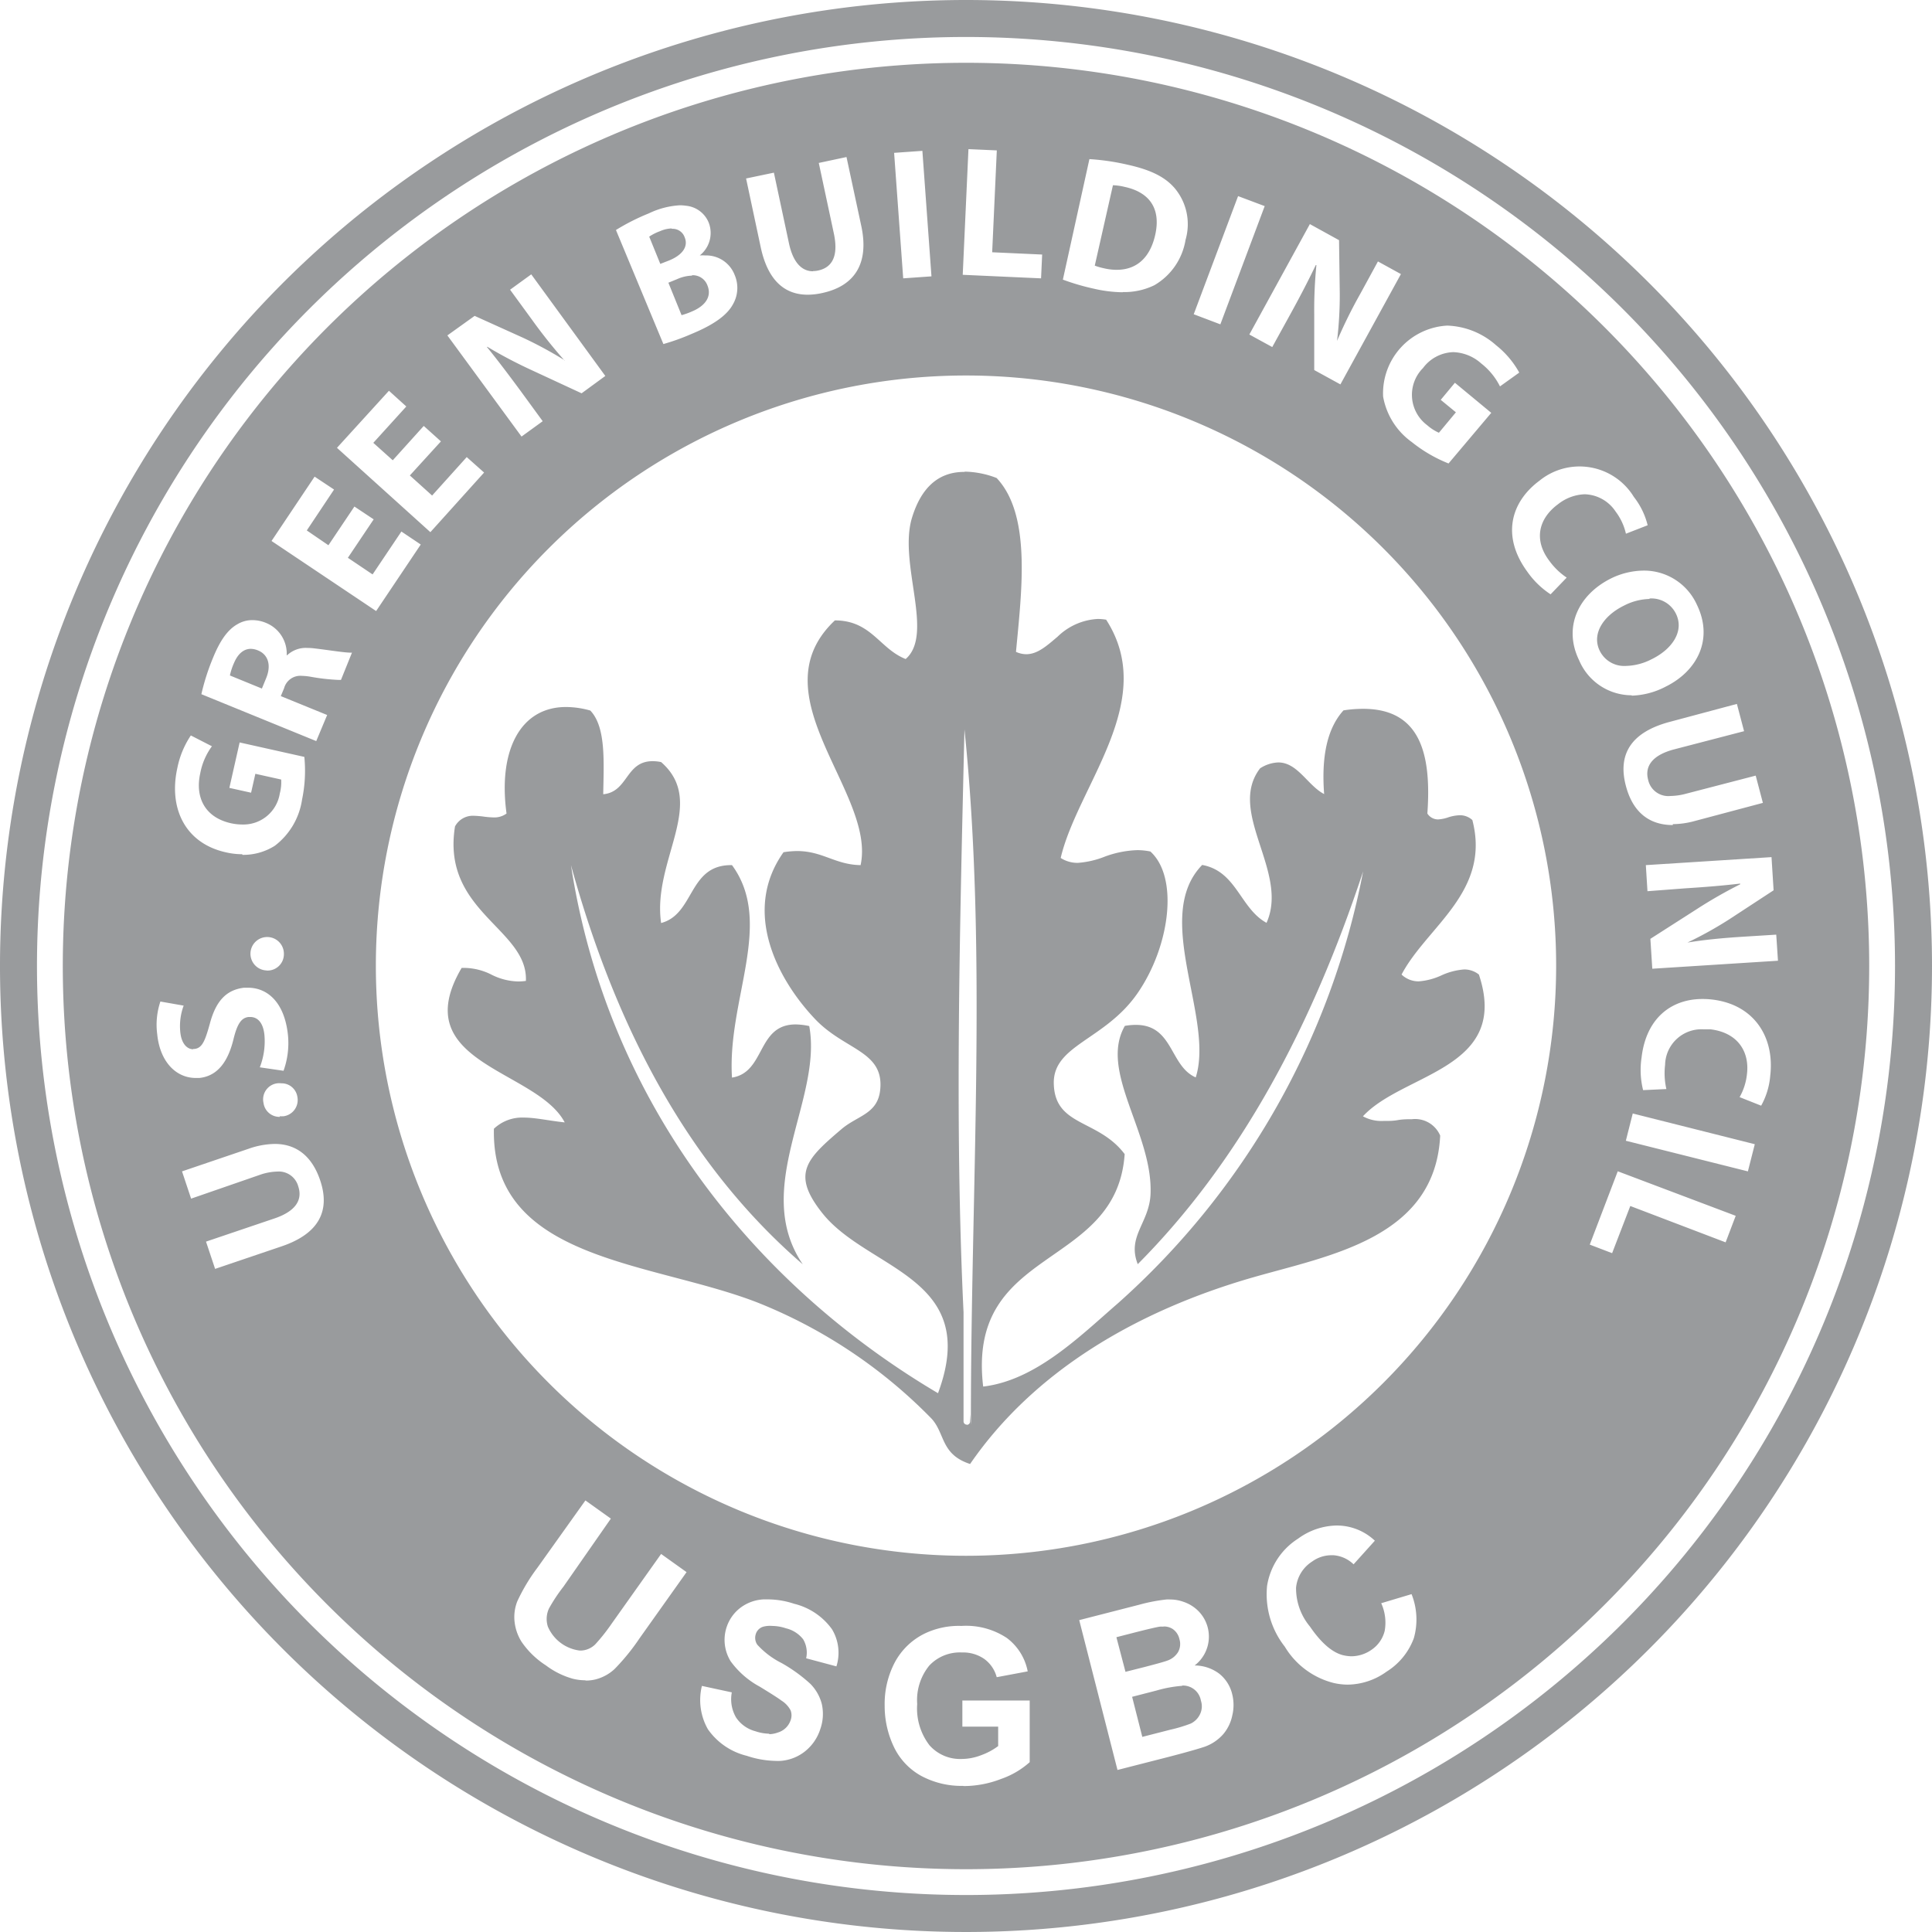
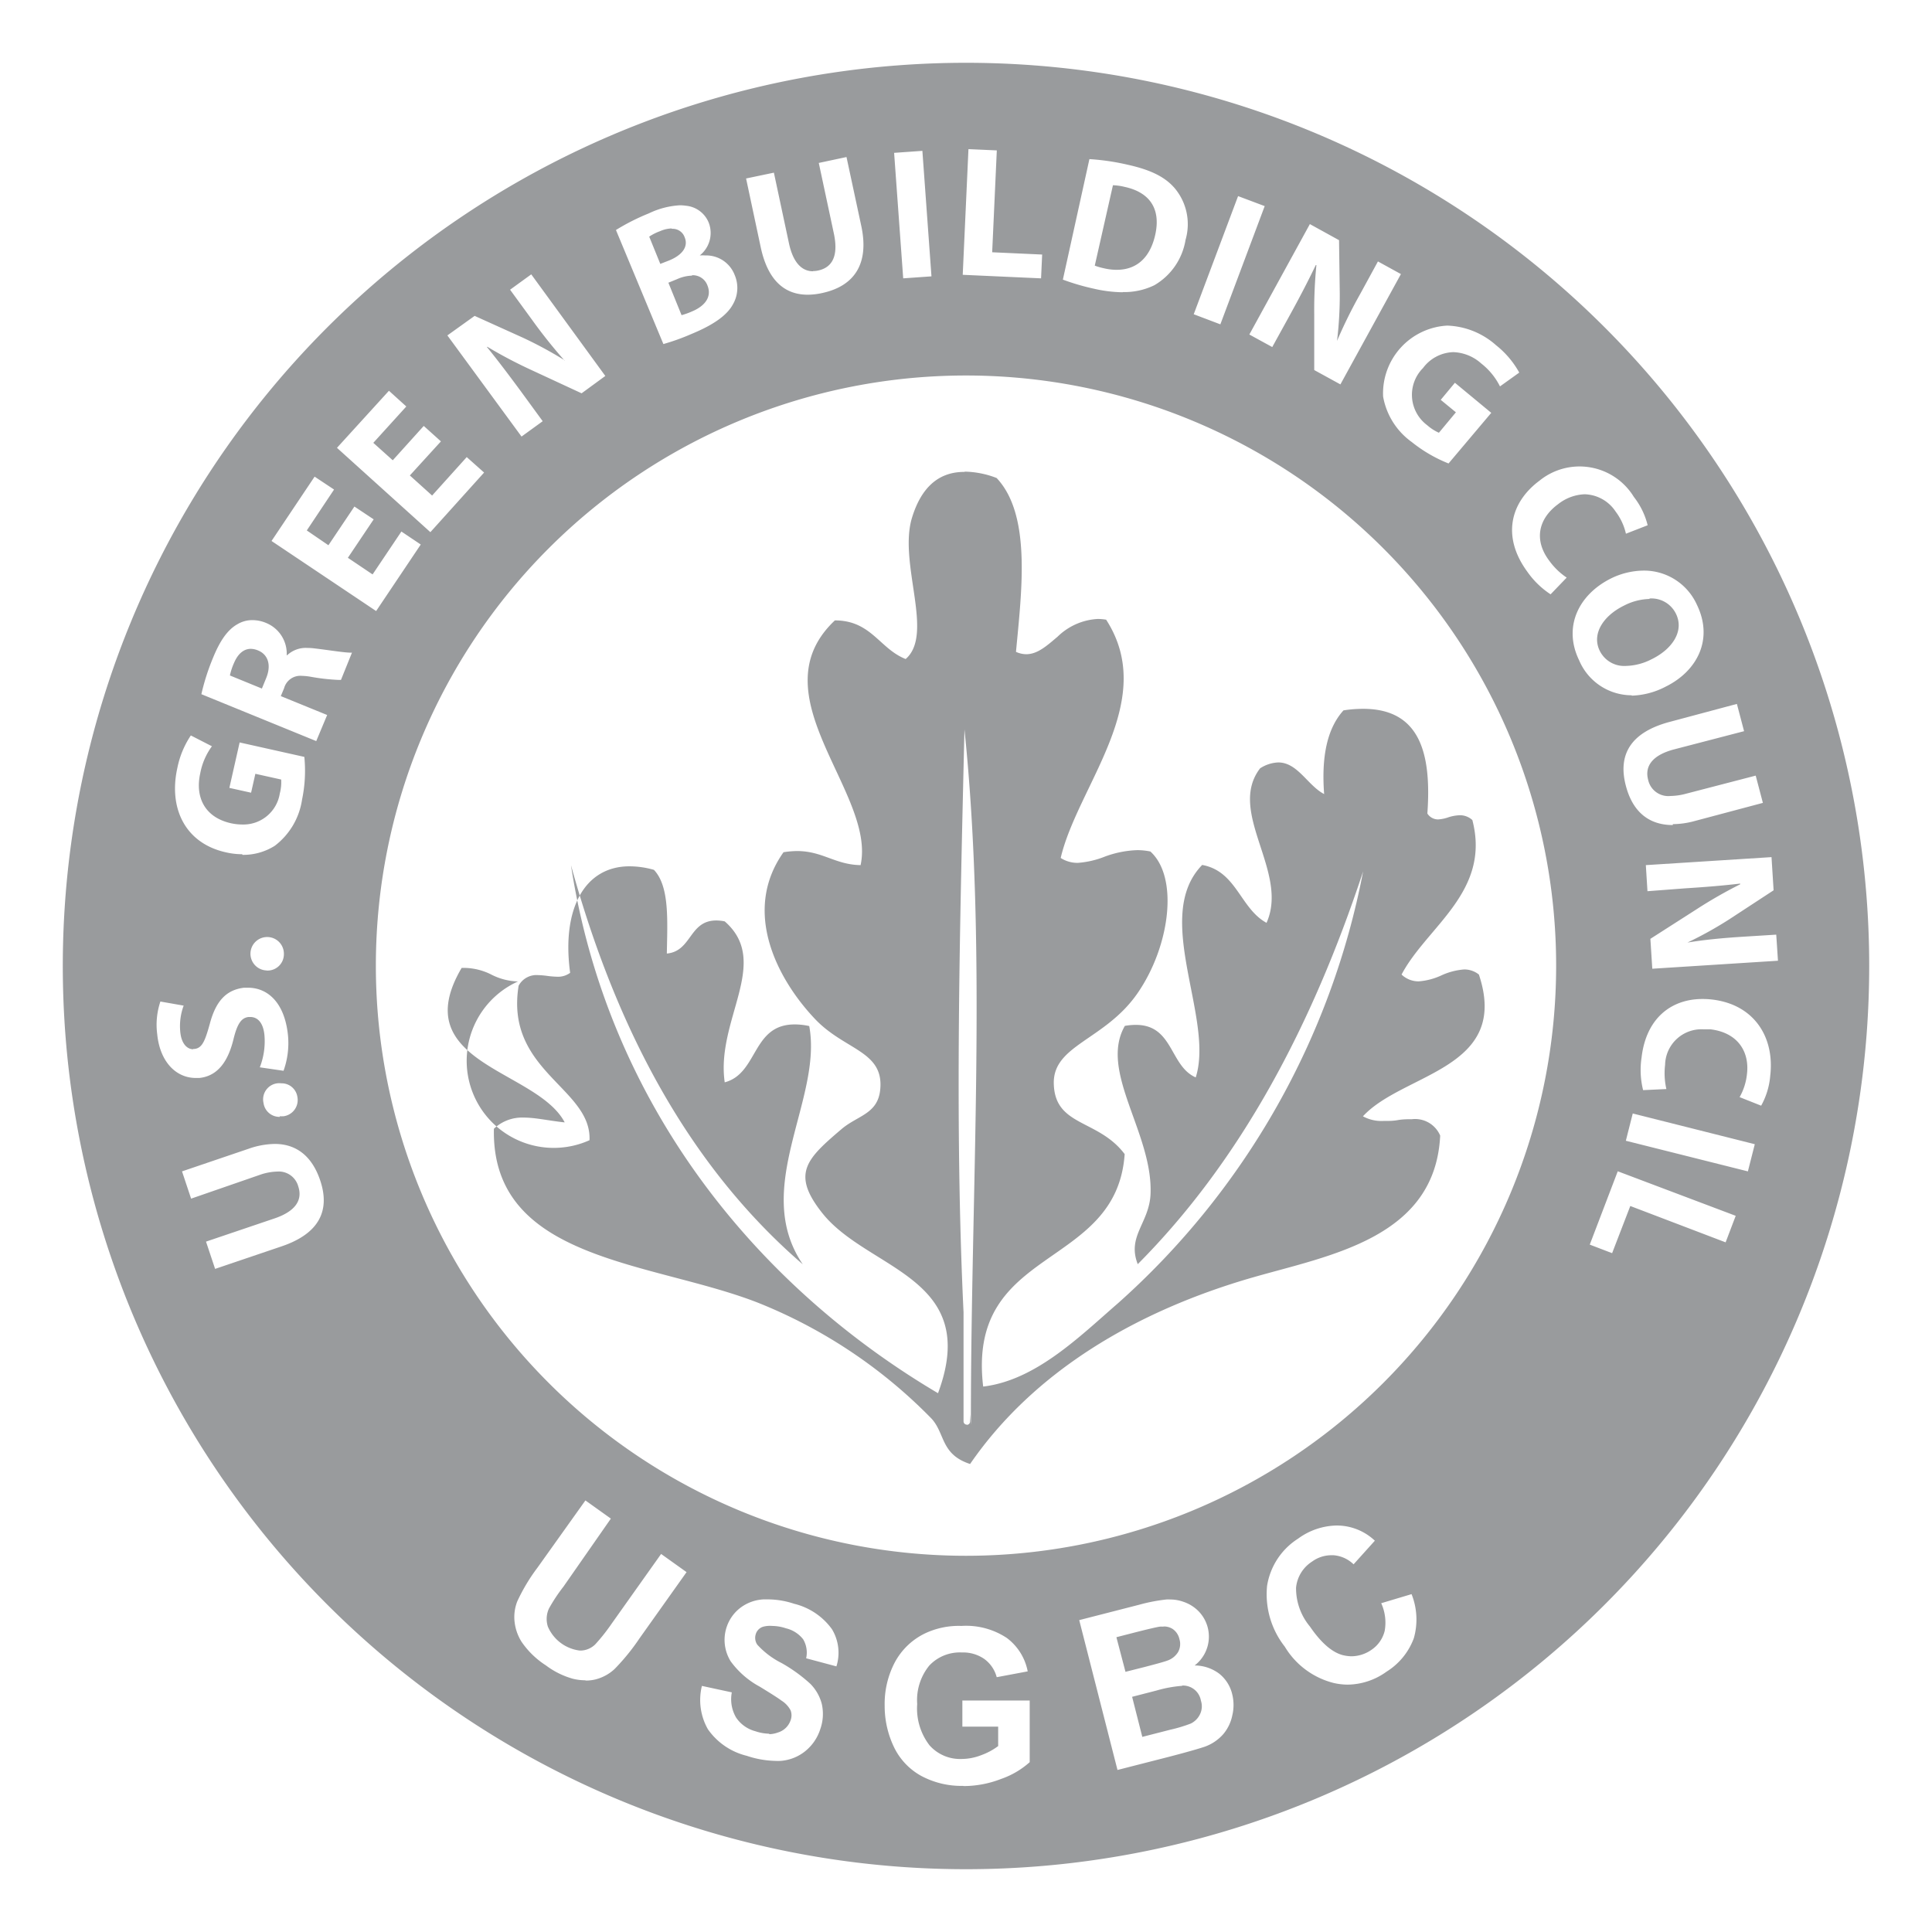
<svg xmlns="http://www.w3.org/2000/svg" viewBox="0 0 212.6 212.6">
  <defs>
    <style>.cls-1{opacity:0.8;}.cls-2{fill:#808285;}</style>
  </defs>
  <g id="Layer_2" data-name="Layer 2">
    <g id="Layer_1_copy" data-name="Layer 1 copy">
      <g class="cls-1">
-         <path class="cls-2" d="M106.3,0A106.3,106.3,0,1,0,212.6,106.3,106.3,106.3,0,0,0,106.3,0m0,208.53A102.23,102.23,0,1,1,208.53,106.3,102.23,102.23,0,0,1,106.3,208.53" />
        <path class="cls-2" d="M106.3,6.91a99.39,99.39,0,1,0,99.39,99.39A99.39,99.39,0,0,0,106.3,6.91m8.26,23.72-8.62-.39.63-13.83,3.12.14-.51,11.21,5.5.25Zm-15.17,0-1-13.81,3.11-.22,1,13.81Zm-9.93-.8a2.67,2.67,0,0,0,.56-.06c1.61-.34,2.25-1.66,1.74-4.07L90.1,17.93l3.05-.65,1.63,7.6c.89,4.18-.79,6.62-4.33,7.37a7.42,7.42,0,0,1-1.57.18c-2.58,0-4.4-1.62-5.17-5.23L82.1,19.64,85.16,19l1.66,7.78c.44,2.06,1.38,3.07,2.64,3.07m34.08,2.31a14.65,14.65,0,0,1-3.16-.39,25.31,25.31,0,0,1-3.42-1l2.92-13.26a25.38,25.38,0,0,1,4.18.61c2.58.57,4.17,1.36,5.24,2.63a6.16,6.16,0,0,1,1.16,5.64,7.08,7.08,0,0,1-3.44,5,7.57,7.57,0,0,1-3.48.75m10.75,3.55-2.93-1.11,4.88-13,2.93,1.1ZM73,37.86,67.78,25.31a23.77,23.77,0,0,1,3.62-1.83,9,9,0,0,1,3.42-.89,4.77,4.77,0,0,1,.66.05A3,3,0,0,1,78,24.53a3.15,3.15,0,0,1-1,3.58l0,0a4,4,0,0,1,.6,0,3.35,3.35,0,0,1,3.24,2.14,3.61,3.61,0,0,1-.2,3.26c-.62,1.13-2,2.19-4.55,3.24A24,24,0,0,1,73,37.86m67,.33-2.52-1.38,6.66-12.15,3.21,1.77.08,5.83a42.12,42.12,0,0,1-.3,5.25l0,0a53,53,0,0,1,2.57-5.2l1.93-3.54,2.53,1.39-6.66,12.14-2.88-1.58,0-6.1a49.9,49.9,0,0,1,.24-5.45l-.07,0c-.8,1.67-1.7,3.41-2.79,5.39ZM62.12,39.67l0,0a56.06,56.06,0,0,1-3.61-4.53l-2.38-3.26,2.33-1.69,8.15,11.18L64,43.28l-5.54-2.57a50.5,50.5,0,0,1-4.82-2.54l-.07,0c1.17,1.43,2.35,3,3.69,4.81l2.46,3.37-2.33,1.69L49.23,36.91l3-2.15,5.31,2.4a44.08,44.08,0,0,1,4.63,2.51M159.4,51a15.76,15.76,0,0,1-4.05-2.36,7.83,7.83,0,0,1-3.15-5,7.47,7.47,0,0,1,7.05-7.81A8.51,8.51,0,0,1,164.64,38a10,10,0,0,1,2.54,3l-2.12,1.52A7.4,7.4,0,0,0,163,40a4.84,4.84,0,0,0-3.08-1.25,4.31,4.31,0,0,0-3.33,1.75,4.17,4.17,0,0,0,.46,6.29,5,5,0,0,0,1.29.83l1.87-2.25L158.54,44l1.56-1.88,4,3.31Zm-53.1,120.2a64.94,64.94,0,1,1,64.94-64.94,64.94,64.94,0,0,1-64.94,64.94M47.36,58.56,37.08,49.28,42.8,43l1.91,1.73-3.63,4,2.14,1.92,3.41-3.78,1.89,1.7L45.1,52.32l2.45,2.21,3.81-4.23L53.27,52ZM170.63,65.4a9.4,9.4,0,0,1-2.57-2.5c-2.83-3.87-1.85-7.63,1.34-10a7,7,0,0,1,10.39,1.78,8.23,8.23,0,0,1,1.52,3.12l-2.39.93a6.35,6.35,0,0,0-1.13-2.43,4.22,4.22,0,0,0-3.4-1.91,5,5,0,0,0-2.91,1.07c-2.24,1.64-2.69,4-1,6.24a7.56,7.56,0,0,0,1.92,1.86ZM41.39,67.24,29.88,59.53l4.74-7.08,2.14,1.42-3,4.5L36.14,60,39,55.74l2.12,1.41-2.84,4.23L41,63.21l3.17-4.72,2.13,1.43Zm138.15,9.27a6.29,6.29,0,0,1-5.77-3.85l0,0c-1.79-3.68-.06-7.22,3.49-9a8.3,8.3,0,0,1,3.59-.87,6.38,6.38,0,0,1,5.88,3.76c1.86,3.83,0,7.31-3.42,9a8.6,8.6,0,0,1-3.75,1m-144.76,5L22.16,76.39a24.49,24.49,0,0,1,1.28-4c.77-1.89,1.61-3.11,2.72-3.72a3.17,3.17,0,0,1,1.62-.43,3.93,3.93,0,0,1,1.55.33,3.65,3.65,0,0,1,2.22,3.53l.05,0a3,3,0,0,1,2.22-.8,6.55,6.55,0,0,1,.86.06c1.52.18,3.21.46,3.92.46h.13l-1.21,3h-.24a22.62,22.62,0,0,1-3.1-.35,6.62,6.62,0,0,0-1-.1,1.85,1.85,0,0,0-1.92,1.37l-.36.86L36,78.68Zm149.28,9.24c-2.73,0-4.45-1.56-5.17-4.33-.89-3.38.49-5.84,4.74-7l7.48-2,.79,3-7.69,2c-2.33.61-3.27,1.8-2.87,3.34a2.27,2.27,0,0,0,2.47,1.79,6.84,6.84,0,0,0,1.67-.24l7.7-2,.79,3-7.52,2a9.29,9.29,0,0,1-2.39.34M26.65,94a8,8,0,0,1-1.8-.21c-4.49-1-6.32-4.87-5.33-9.3A9.94,9.94,0,0,1,21,80.93l2.32,1.19a7.31,7.31,0,0,0-1.29,3c-.56,2.55.45,4.81,3.38,5.47a5.89,5.89,0,0,0,1.28.14,4.05,4.05,0,0,0,4.1-3.42,4.77,4.77,0,0,0,.15-1.53l-2.84-.63-.47,2.08-2.39-.53,1.13-5,7.12,1.59a15.54,15.54,0,0,1-.25,4.69,7.82,7.82,0,0,1-3,5.09,6.48,6.48,0,0,1-3.56,1m154.61,4-.18-2.87,13.83-.88.23,3.65-4.89,3.2a42.66,42.66,0,0,1-4.59,2.55v0c1.82-.3,3.68-.48,5.77-.62l4-.25.19,2.87-13.83.88-.21-3.29,5.14-3.29a51.06,51.06,0,0,1,4.74-2.71v-.08c-1.84.22-3.79.38-6,.52ZM29.34,106.79h0A1.84,1.84,0,1,1,31.24,105v0a1.8,1.8,0,0,1-1.9,1.8m-8.08,8.63h.11c.88-.08,1.19-.88,1.71-2.74.66-2.52,1.81-3.77,3.78-4l.43,0c2.14,0,4,1.6,4.39,5.14a9,9,0,0,1-.48,4l-2.61-.38a7.91,7.91,0,0,0,.51-3.54c-.13-1.35-.73-2-1.57-2h-.16c-.83.08-1.28.79-1.69,2.5-.59,2.37-1.71,4-3.74,4.21l-.4,0c-2.17,0-3.94-1.78-4.24-4.82a8,8,0,0,1,.35-3.59l2.56.45a6.51,6.51,0,0,0-.37,2.92c.13,1.29.76,1.88,1.42,1.88m159.55,4.5a9.14,9.14,0,0,1-.17-3.58c.5-4.32,3.25-6.45,6.71-6.45a9.51,9.51,0,0,1,1.05.06c4.69.55,6.89,4.21,6.4,8.37a8.12,8.12,0,0,1-1,3.31l-2.37-.94a6.53,6.53,0,0,0,.81-2.55c.29-2.44-1-4.54-4-4.91-.26,0-.51,0-.76,0a4,4,0,0,0-4.25,3.9,7.83,7.83,0,0,0,.14,2.67Zm-150,2.94A1.76,1.76,0,0,1,29,121.38a1.78,1.78,0,0,1,1.5-2.17,1.73,1.73,0,0,1,.45,0,1.75,1.75,0,0,1,1.77,1.47v0a1.8,1.8,0,0,1-1.49,2.15,2.49,2.49,0,0,1-.46,0m161.57,6.07-13.43-3.37.76-3,13.43,3.38Zm-171.31,3-1-3,7.36-2.5a9,9,0,0,1,2.84-.52c2.45,0,4.13,1.42,5,4,1.12,3.31-.08,5.86-4.24,7.27l-7.32,2.48-1-3,7.53-2.55c2.28-.77,3.13-2,2.62-3.53a2.22,2.22,0,0,0-2.3-1.63,6.24,6.24,0,0,0-1.95.37Zm156.37,6-2.46-.94,3.08-8.07L191,133.79l-1.11,2.92-10.49-4Zm-113,47a5.74,5.74,0,0,1-1.33-.16,8.89,8.89,0,0,1-3-1.48,9.36,9.36,0,0,1-2.68-2.6,5.23,5.23,0,0,1-.78-2.35,4.74,4.74,0,0,1,.31-2.09,20.29,20.29,0,0,1,2.23-3.72l5.27-7.39,2.8,2L62,174.6A18.48,18.48,0,0,0,60.41,177a2.74,2.74,0,0,0-.12,2,4.4,4.4,0,0,0,3.51,2.63h.12a2.36,2.36,0,0,0,1.58-.68,20.53,20.53,0,0,0,1.8-2.27L72.75,171l2.8,2-5.18,7.29a23.61,23.61,0,0,1-2.74,3.37,4.82,4.82,0,0,1-2.08,1.14,4.36,4.36,0,0,1-1.1.13m83.9.45a7.16,7.16,0,0,1-1.58-.18,8.77,8.77,0,0,1-5.39-4,9.33,9.33,0,0,1-1.95-6.68,7.55,7.55,0,0,1,3.42-5.21,7.38,7.38,0,0,1,4.23-1.44,6.1,6.1,0,0,1,4.21,1.67l-2.34,2.6a3.56,3.56,0,0,0-2.22-1h-.25a3.62,3.62,0,0,0-2.1.7,3.85,3.85,0,0,0-1.76,2.86,6.57,6.57,0,0,0,1.53,4.29c1.21,1.77,2.41,2.81,3.56,3.13a4.33,4.33,0,0,0,1,.14,3.91,3.91,0,0,0,2.22-.72,3.52,3.52,0,0,0,1.44-2.06,5.15,5.15,0,0,0-.38-3.06l3.34-1a7.53,7.53,0,0,1,.25,4.85,7.32,7.32,0,0,1-3,3.68,7.44,7.44,0,0,1-4.32,1.43m-25.29,9.39-4.21-16.49,6.59-1.69a19,19,0,0,1,3-.58,2.68,2.68,0,0,1,.4,0,4.36,4.36,0,0,1,1.49.26,4.19,4.19,0,0,1,1.62,1,4,4,0,0,1-.4,6,4.55,4.55,0,0,1,2.7.9,4.09,4.09,0,0,1,1.44,2.29,4.91,4.91,0,0,1,0,2.32,4.61,4.61,0,0,1-1,2.06,4.94,4.94,0,0,1-2,1.36c-.55.19-1.88.58-4,1.13Zm-38.38-3.94a2.82,2.82,0,0,0,1-.18A2.11,2.11,0,0,0,87,189.3a1.56,1.56,0,0,0,0-1.09,2.82,2.82,0,0,0-1-1.07c-.34-.26-1.14-.77-2.4-1.54a9.54,9.54,0,0,1-3.19-2.78,4.47,4.47,0,0,1-.46-3.74,4.42,4.42,0,0,1,1.45-2.1A4.61,4.61,0,0,1,84,176l.6,0a9.23,9.23,0,0,1,2.78.48,7.23,7.23,0,0,1,4.17,2.8,5,5,0,0,1,.49,4.09l-3.33-.89a2.87,2.87,0,0,0-.33-2.09,3.39,3.39,0,0,0-1.9-1.21,4.84,4.84,0,0,0-1.51-.26A2.94,2.94,0,0,0,84,179a1.22,1.22,0,0,0-.84.84,1.34,1.34,0,0,0,.17,1.14A9.16,9.16,0,0,0,86,183a17.12,17.12,0,0,1,3.17,2.29,4.89,4.89,0,0,1,1.26,2.21,5,5,0,0,1-.17,2.79,5.09,5.09,0,0,1-1.6,2.37,4.87,4.87,0,0,1-2.77,1.11,5.49,5.49,0,0,1-.58,0,10.54,10.54,0,0,1-3.14-.56,7.32,7.32,0,0,1-4.27-2.92,6.49,6.49,0,0,1-.66-4.77l3.29.71A4,4,0,0,0,81,189a3.69,3.69,0,0,0,2.13,1.51,5,5,0,0,0,1.57.27M106,196.52a9.35,9.35,0,0,1-4.65-1.11,7.15,7.15,0,0,1-3-3.21,10.44,10.44,0,0,1-1-4.54,9.82,9.82,0,0,1,1.11-4.72,7.43,7.43,0,0,1,3.27-3.17,8.67,8.67,0,0,1,4.07-.85,8.11,8.11,0,0,1,5,1.33,6,6,0,0,1,2.29,3.67l-3.41.64a3.62,3.62,0,0,0-1.36-2,4.08,4.08,0,0,0-2.47-.72,4.61,4.61,0,0,0-3.58,1.43,6,6,0,0,0-1.34,4.24,6.64,6.64,0,0,0,1.35,4.54,4.49,4.49,0,0,0,3.53,1.51,6,6,0,0,0,2.17-.42,7.18,7.18,0,0,0,1.86-1V190h-3.94v-2.87h7.41v6.78a9.23,9.23,0,0,1-3.13,1.84,11.4,11.4,0,0,1-4.15.79M122.47,20.38h0l-2,8.85a6.78,6.78,0,0,0,1,.29,6,6,0,0,0,1.42.17c2.09,0,3.65-1.22,4.24-3.88.64-2.92-.7-4.66-3.35-5.24a6.4,6.4,0,0,0-1.39-.19M73.9,25.14a3.36,3.36,0,0,0-1.27.3,5.33,5.33,0,0,0-1.19.6l1.22,3,1-.39c1.54-.64,2.08-1.59,1.68-2.54a1.39,1.39,0,0,0-1.39-.93m2.23,5.15a4.29,4.29,0,0,0-1.63.37l-1,.41L75,34.68a7.53,7.53,0,0,0,1.15-.41c1.3-.54,2.25-1.53,1.69-2.88a1.71,1.71,0,0,0-1.72-1.1M181.52,65.91a6.43,6.43,0,0,0-2.77.71c-2.35,1.14-3.62,3.16-2.71,5v0a3,3,0,0,0,2.86,1.66,6.47,6.47,0,0,0,2.83-.73c2.24-1.08,3.64-3.07,2.7-5a3,3,0,0,0-2.92-1.69M27.6,71.4c-.8,0-1.44.57-1.86,1.58a6.76,6.76,0,0,0-.44,1.35l3.52,1.44.47-1.15c.59-1.44.21-2.6-.91-3.05a2.12,2.12,0,0,0-.78-.17M128,179a2.48,2.48,0,0,0-.38,0c-.34.05-1.3.27-2.86.67l-1.91.49,1,3.81,2.18-.55c1.3-.34,2.1-.56,2.41-.68a2.24,2.24,0,0,0,1.19-.93,1.81,1.81,0,0,0,.16-1.42,1.83,1.83,0,0,0-.74-1.13,1.77,1.77,0,0,0-1-.28m2.06,6.53a13.73,13.73,0,0,0-2.85.52l-2.68.69,1.12,4.41,3.08-.79a16.07,16.07,0,0,0,2.26-.68,2.19,2.19,0,0,0,1-1,2,2,0,0,0,.11-1.52,2,2,0,0,0-1.91-1.66h-.17" />
-         <path class="cls-2" d="M106.1,51.93c-3,0-4.78,1.93-5.73,5-1.56,5,2.48,12.83-.71,15.59-2.88-1.13-3.78-4.25-7.79-4.25-8.72,8.23,4.56,19,2.83,26.93-2.81-.05-4.17-1.55-7-1.55a10.23,10.23,0,0,0-1.48.13c-4.66,6.57-.59,14.12,3.54,18.43,3.28,3.4,7.59,3.46,7.09,7.79-.31,2.6-2.5,2.76-4.25,4.25-3.85,3.28-5.55,4.9-2.13,9.22,5,6.33,17.53,7,12.75,19.84-20.3-12-36.4-32.1-40.39-58.11,5,18.17,13.08,33.21,25.51,43.93-5.71-8.4,2.21-18.15.71-26.22a7.24,7.24,0,0,0-1.5-.18c-4.28,0-3.3,5.27-7,5.85-.55-8.55,4.68-17,0-23.38h-.12c-4.69,0-4,5.4-7.68,6.37-1-6.88,5.15-13.22,0-17.71a4.61,4.61,0,0,0-.93-.1c-3,0-2.68,3.38-5.44,3.64.06-3.61.31-7.39-1.42-9.21a9.87,9.87,0,0,0-2.68-.39c-5,0-7.49,4.75-6.54,11.72a2.24,2.24,0,0,1-1.44.43,9.86,9.86,0,0,1-1.07-.09,9.86,9.86,0,0,0-1.07-.09,2.22,2.22,0,0,0-2.09,1.17c-1.52,9.39,8.05,11.26,7.8,17A5.78,5.78,0,0,1,57,108a6.78,6.78,0,0,1-2.92-.75,6.75,6.75,0,0,0-2.92-.74h-.36c-6.21,10.55,8.29,11.17,11.34,17-1.72-.18-3.19-.53-4.52-.53a4.5,4.5,0,0,0-3.27,1.23c-.31,14.58,17.38,14.58,29.05,19.14A55.37,55.37,0,0,1,102.5,156.1c1.52,1.65,1,3.94,4.25,5,7-10.16,18.23-16.83,31.18-20.55,8.47-2.43,20-4.34,20.55-15.59a3,3,0,0,0-3.12-1.8c-.5,0-1,0-1.56.1s-1.06.09-1.58.09a4.23,4.23,0,0,1-2.24-.51c4.42-4.8,16.24-5.16,12.76-15.6a2.56,2.56,0,0,0-1.63-.56,7.3,7.3,0,0,0-2.49.65,7.2,7.2,0,0,1-2.51.66,2.7,2.7,0,0,1-1.88-.75c2.79-5.29,9.85-9.09,7.79-17a2,2,0,0,0-1.39-.53,4.6,4.6,0,0,0-1.23.22,4.15,4.15,0,0,1-1.15.24,1.39,1.39,0,0,1-1.18-.65C157.55,82.8,156.2,78,150,78a14.19,14.19,0,0,0-2.16.17c-1.81,2-2.44,5.11-2.13,9.21-1.82-.95-2.91-3.48-5.05-3.48a3.94,3.94,0,0,0-2,.65c-3.69,4.83,3.23,11.4.71,17-2.9-1.58-3.29-5.68-7.08-6.37-5.55,5.7,1.37,16.84-.71,23.38-2.87-1.25-2.46-5.78-6.58-5.78a6.89,6.89,0,0,0-1.22.11c-2.87,5,3.06,11.77,2.83,18.43-.1,3.24-2.63,4.69-1.41,7.79,11.3-11.36,19.17-26.17,24.8-43.22a85,85,0,0,1-26.93,47.48c-4.28,3.71-9.09,8.52-14.88,9.21C106.34,137,122.86,139.84,123.76,127c-2.93-3.89-7.71-3-7.8-7.79-.07-4.24,5.65-4.75,9.22-9.92s4.55-12.74,1.41-15.59a7.27,7.27,0,0,0-1.44-.15,11.31,11.31,0,0,0-3.54.7,10,10,0,0,1-3,.7,3.39,3.39,0,0,1-1.89-.54c1.88-8,10.79-17.26,5-26.22a6,6,0,0,0-.92-.08,6.85,6.85,0,0,0-4.41,1.94c-1.18,1-2.21,1.94-3.46,1.94a2.72,2.72,0,0,1-1.13-.26c.64-6.82,1.69-15.07-2.13-19.13a10.17,10.17,0,0,0-3.48-.7m.2,104.87a.36.36,0,0,1-.36-.36v-12c-1-20.92-.39-42.91.1-64.15,2.54,24.55.68,50.64.71,76.53l-.09-1.16v.8a.36.36,0,0,1-.36.36" />
+         <path class="cls-2" d="M106.1,51.93c-3,0-4.78,1.93-5.73,5-1.56,5,2.48,12.83-.71,15.59-2.88-1.13-3.78-4.25-7.79-4.25-8.72,8.23,4.56,19,2.83,26.93-2.81-.05-4.17-1.55-7-1.55a10.23,10.23,0,0,0-1.48.13c-4.66,6.57-.59,14.12,3.54,18.43,3.28,3.4,7.59,3.46,7.09,7.79-.31,2.6-2.5,2.76-4.25,4.25-3.85,3.28-5.55,4.9-2.13,9.22,5,6.33,17.53,7,12.75,19.84-20.3-12-36.4-32.1-40.39-58.11,5,18.17,13.08,33.21,25.51,43.93-5.71-8.4,2.21-18.15.71-26.22a7.24,7.24,0,0,0-1.5-.18h-.12c-4.69,0-4,5.4-7.68,6.37-1-6.88,5.15-13.22,0-17.71a4.61,4.61,0,0,0-.93-.1c-3,0-2.68,3.38-5.44,3.64.06-3.61.31-7.39-1.42-9.21a9.87,9.87,0,0,0-2.68-.39c-5,0-7.49,4.75-6.54,11.72a2.24,2.24,0,0,1-1.44.43,9.86,9.86,0,0,1-1.07-.09,9.86,9.86,0,0,0-1.07-.09,2.22,2.22,0,0,0-2.09,1.17c-1.52,9.39,8.05,11.26,7.8,17A5.78,5.78,0,0,1,57,108a6.78,6.78,0,0,1-2.92-.75,6.75,6.75,0,0,0-2.92-.74h-.36c-6.21,10.55,8.29,11.17,11.34,17-1.72-.18-3.19-.53-4.52-.53a4.5,4.5,0,0,0-3.27,1.23c-.31,14.58,17.38,14.58,29.05,19.14A55.37,55.37,0,0,1,102.5,156.1c1.52,1.65,1,3.94,4.25,5,7-10.16,18.23-16.83,31.18-20.55,8.47-2.43,20-4.34,20.55-15.59a3,3,0,0,0-3.12-1.8c-.5,0-1,0-1.56.1s-1.06.09-1.58.09a4.23,4.23,0,0,1-2.24-.51c4.42-4.8,16.24-5.16,12.76-15.6a2.56,2.56,0,0,0-1.63-.56,7.3,7.3,0,0,0-2.49.65,7.2,7.2,0,0,1-2.51.66,2.7,2.7,0,0,1-1.88-.75c2.79-5.29,9.85-9.09,7.79-17a2,2,0,0,0-1.39-.53,4.6,4.6,0,0,0-1.23.22,4.15,4.15,0,0,1-1.15.24,1.39,1.39,0,0,1-1.18-.65C157.55,82.8,156.2,78,150,78a14.19,14.19,0,0,0-2.16.17c-1.81,2-2.44,5.11-2.13,9.21-1.82-.95-2.91-3.48-5.05-3.48a3.94,3.94,0,0,0-2,.65c-3.69,4.83,3.23,11.4.71,17-2.9-1.58-3.29-5.68-7.08-6.37-5.55,5.7,1.37,16.84-.71,23.38-2.87-1.25-2.46-5.78-6.58-5.78a6.89,6.89,0,0,0-1.22.11c-2.87,5,3.06,11.77,2.83,18.43-.1,3.24-2.63,4.69-1.41,7.79,11.3-11.36,19.17-26.17,24.8-43.22a85,85,0,0,1-26.93,47.48c-4.28,3.71-9.09,8.52-14.88,9.21C106.34,137,122.86,139.84,123.76,127c-2.93-3.89-7.71-3-7.8-7.79-.07-4.24,5.65-4.75,9.22-9.92s4.55-12.74,1.41-15.59a7.27,7.27,0,0,0-1.44-.15,11.31,11.31,0,0,0-3.54.7,10,10,0,0,1-3,.7,3.39,3.39,0,0,1-1.89-.54c1.88-8,10.79-17.26,5-26.22a6,6,0,0,0-.92-.08,6.85,6.85,0,0,0-4.41,1.94c-1.18,1-2.21,1.94-3.46,1.94a2.72,2.72,0,0,1-1.13-.26c.64-6.82,1.69-15.07-2.13-19.13a10.17,10.17,0,0,0-3.48-.7m.2,104.87a.36.36,0,0,1-.36-.36v-12c-1-20.92-.39-42.91.1-64.15,2.54,24.55.68,50.64.71,76.53l-.09-1.16v.8a.36.36,0,0,1-.36.36" />
      </g>
    </g>
  </g>
</svg>